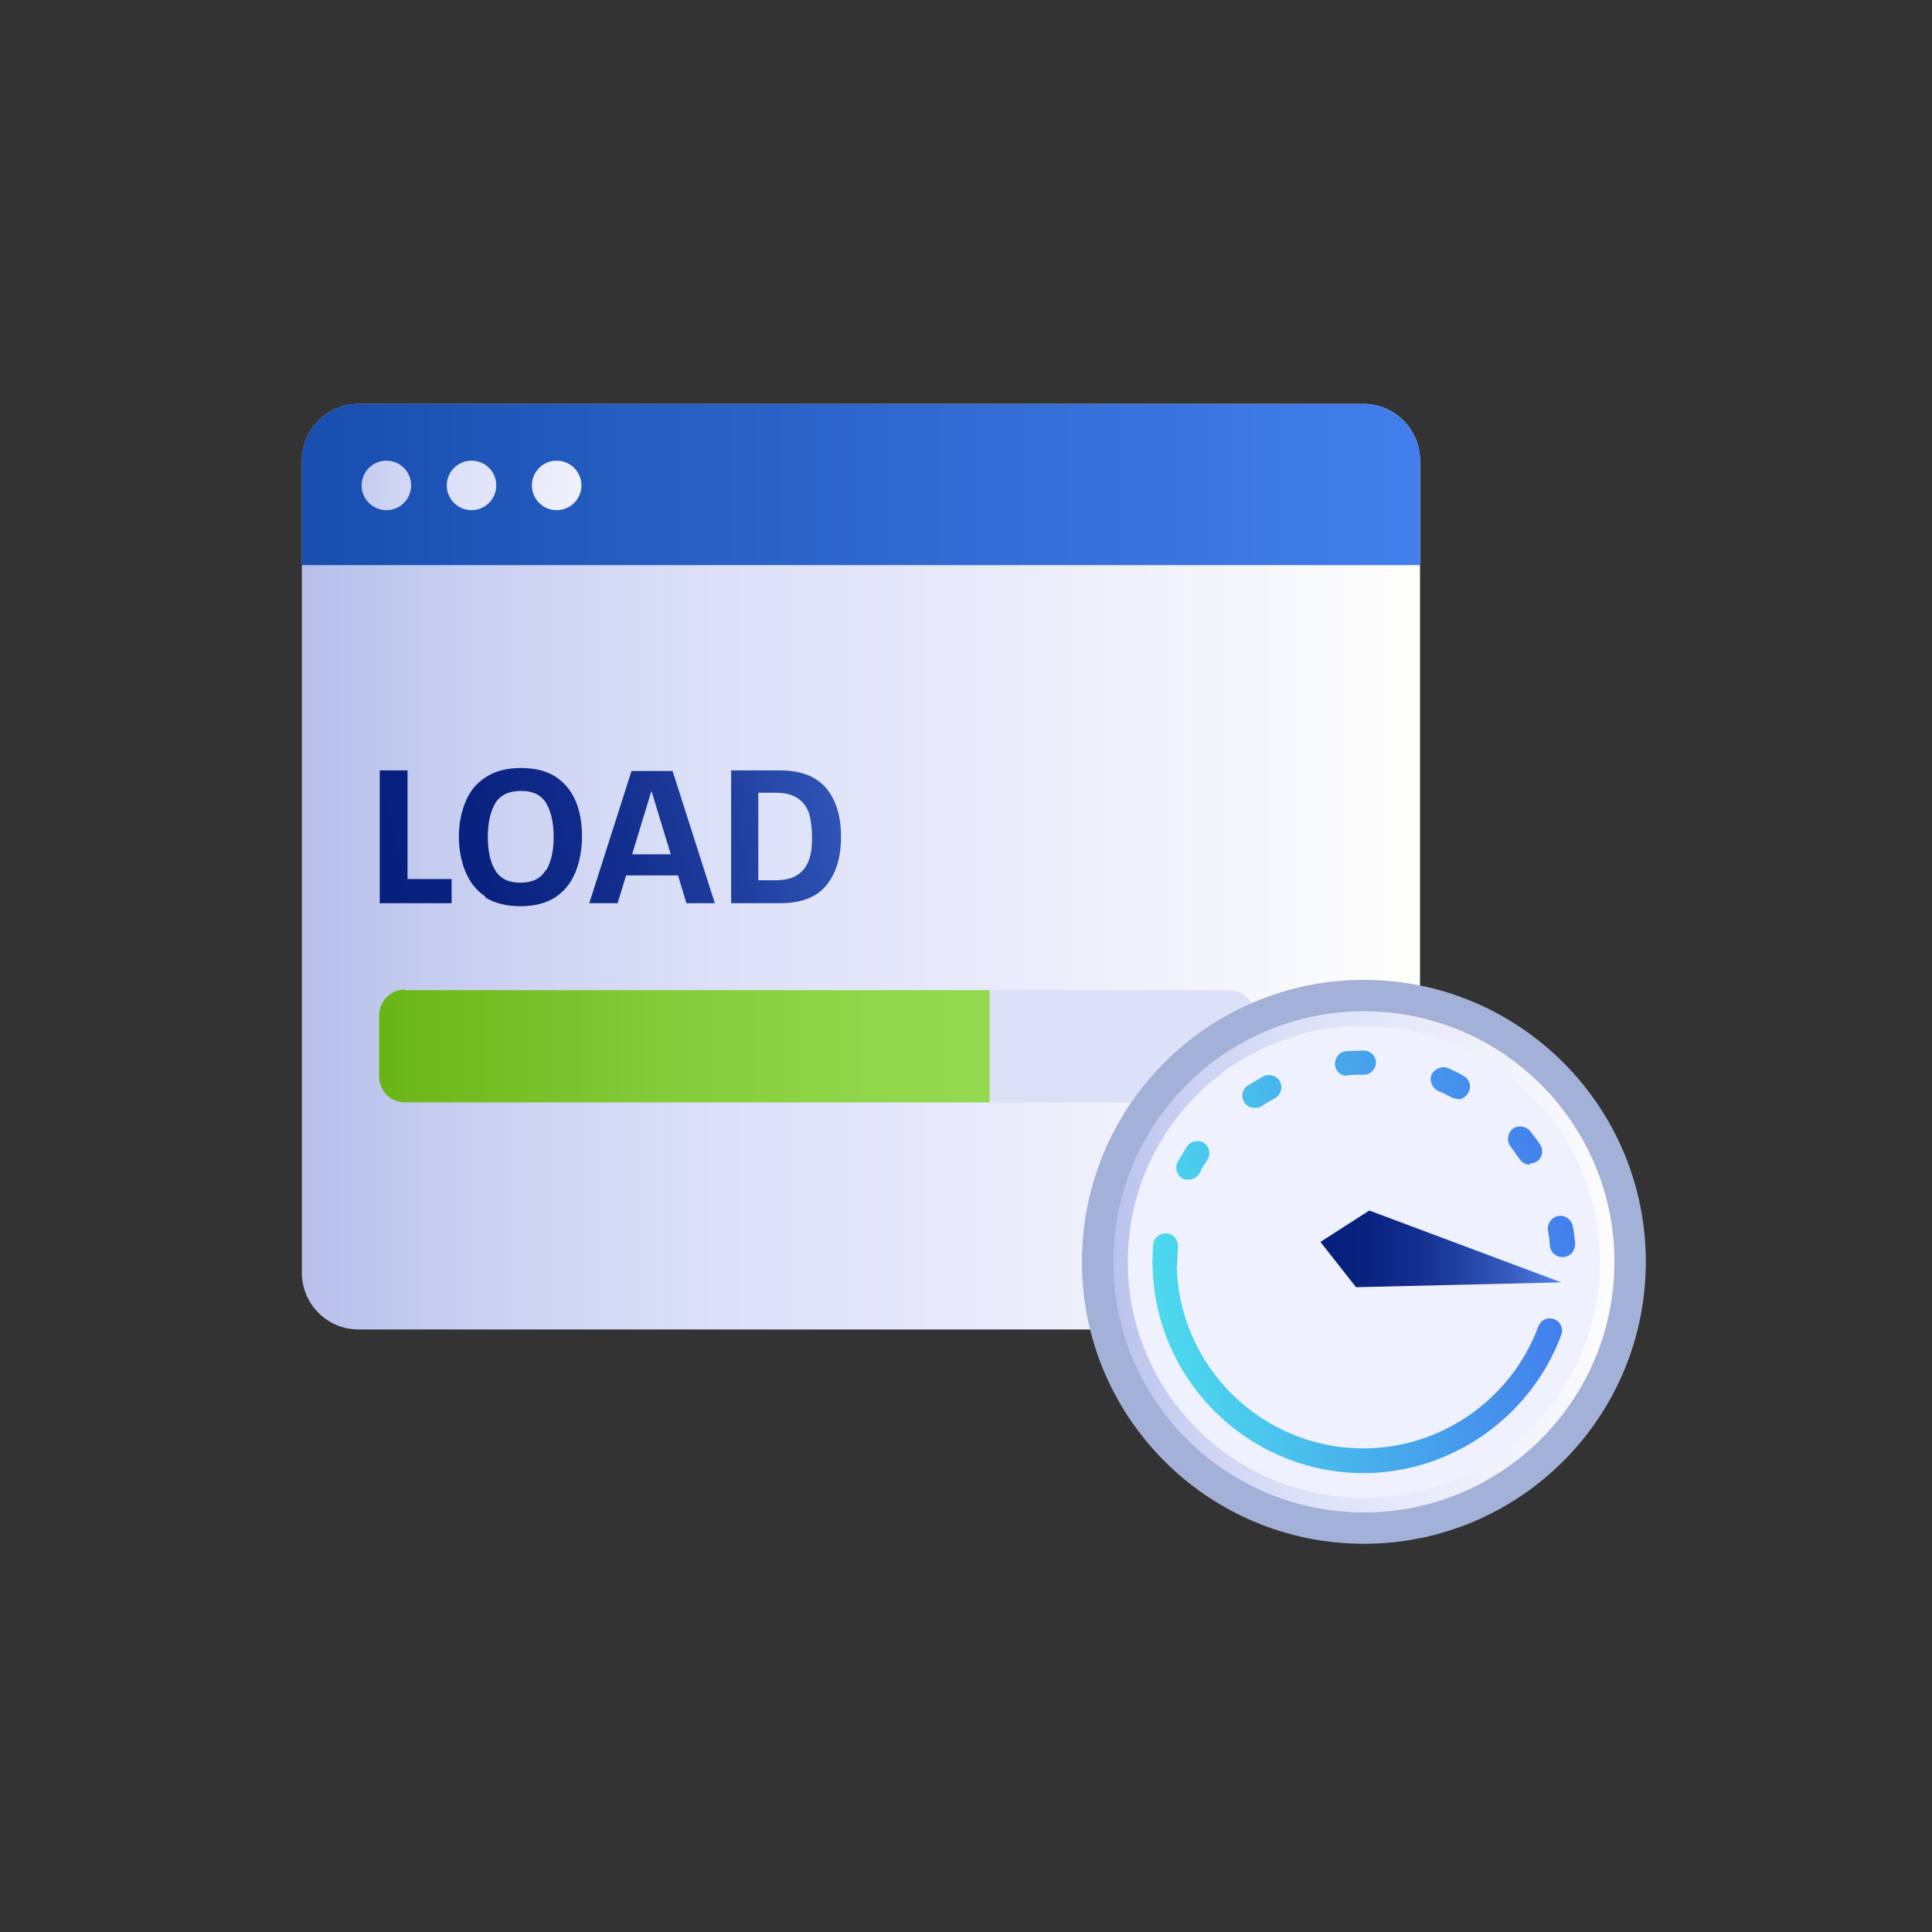
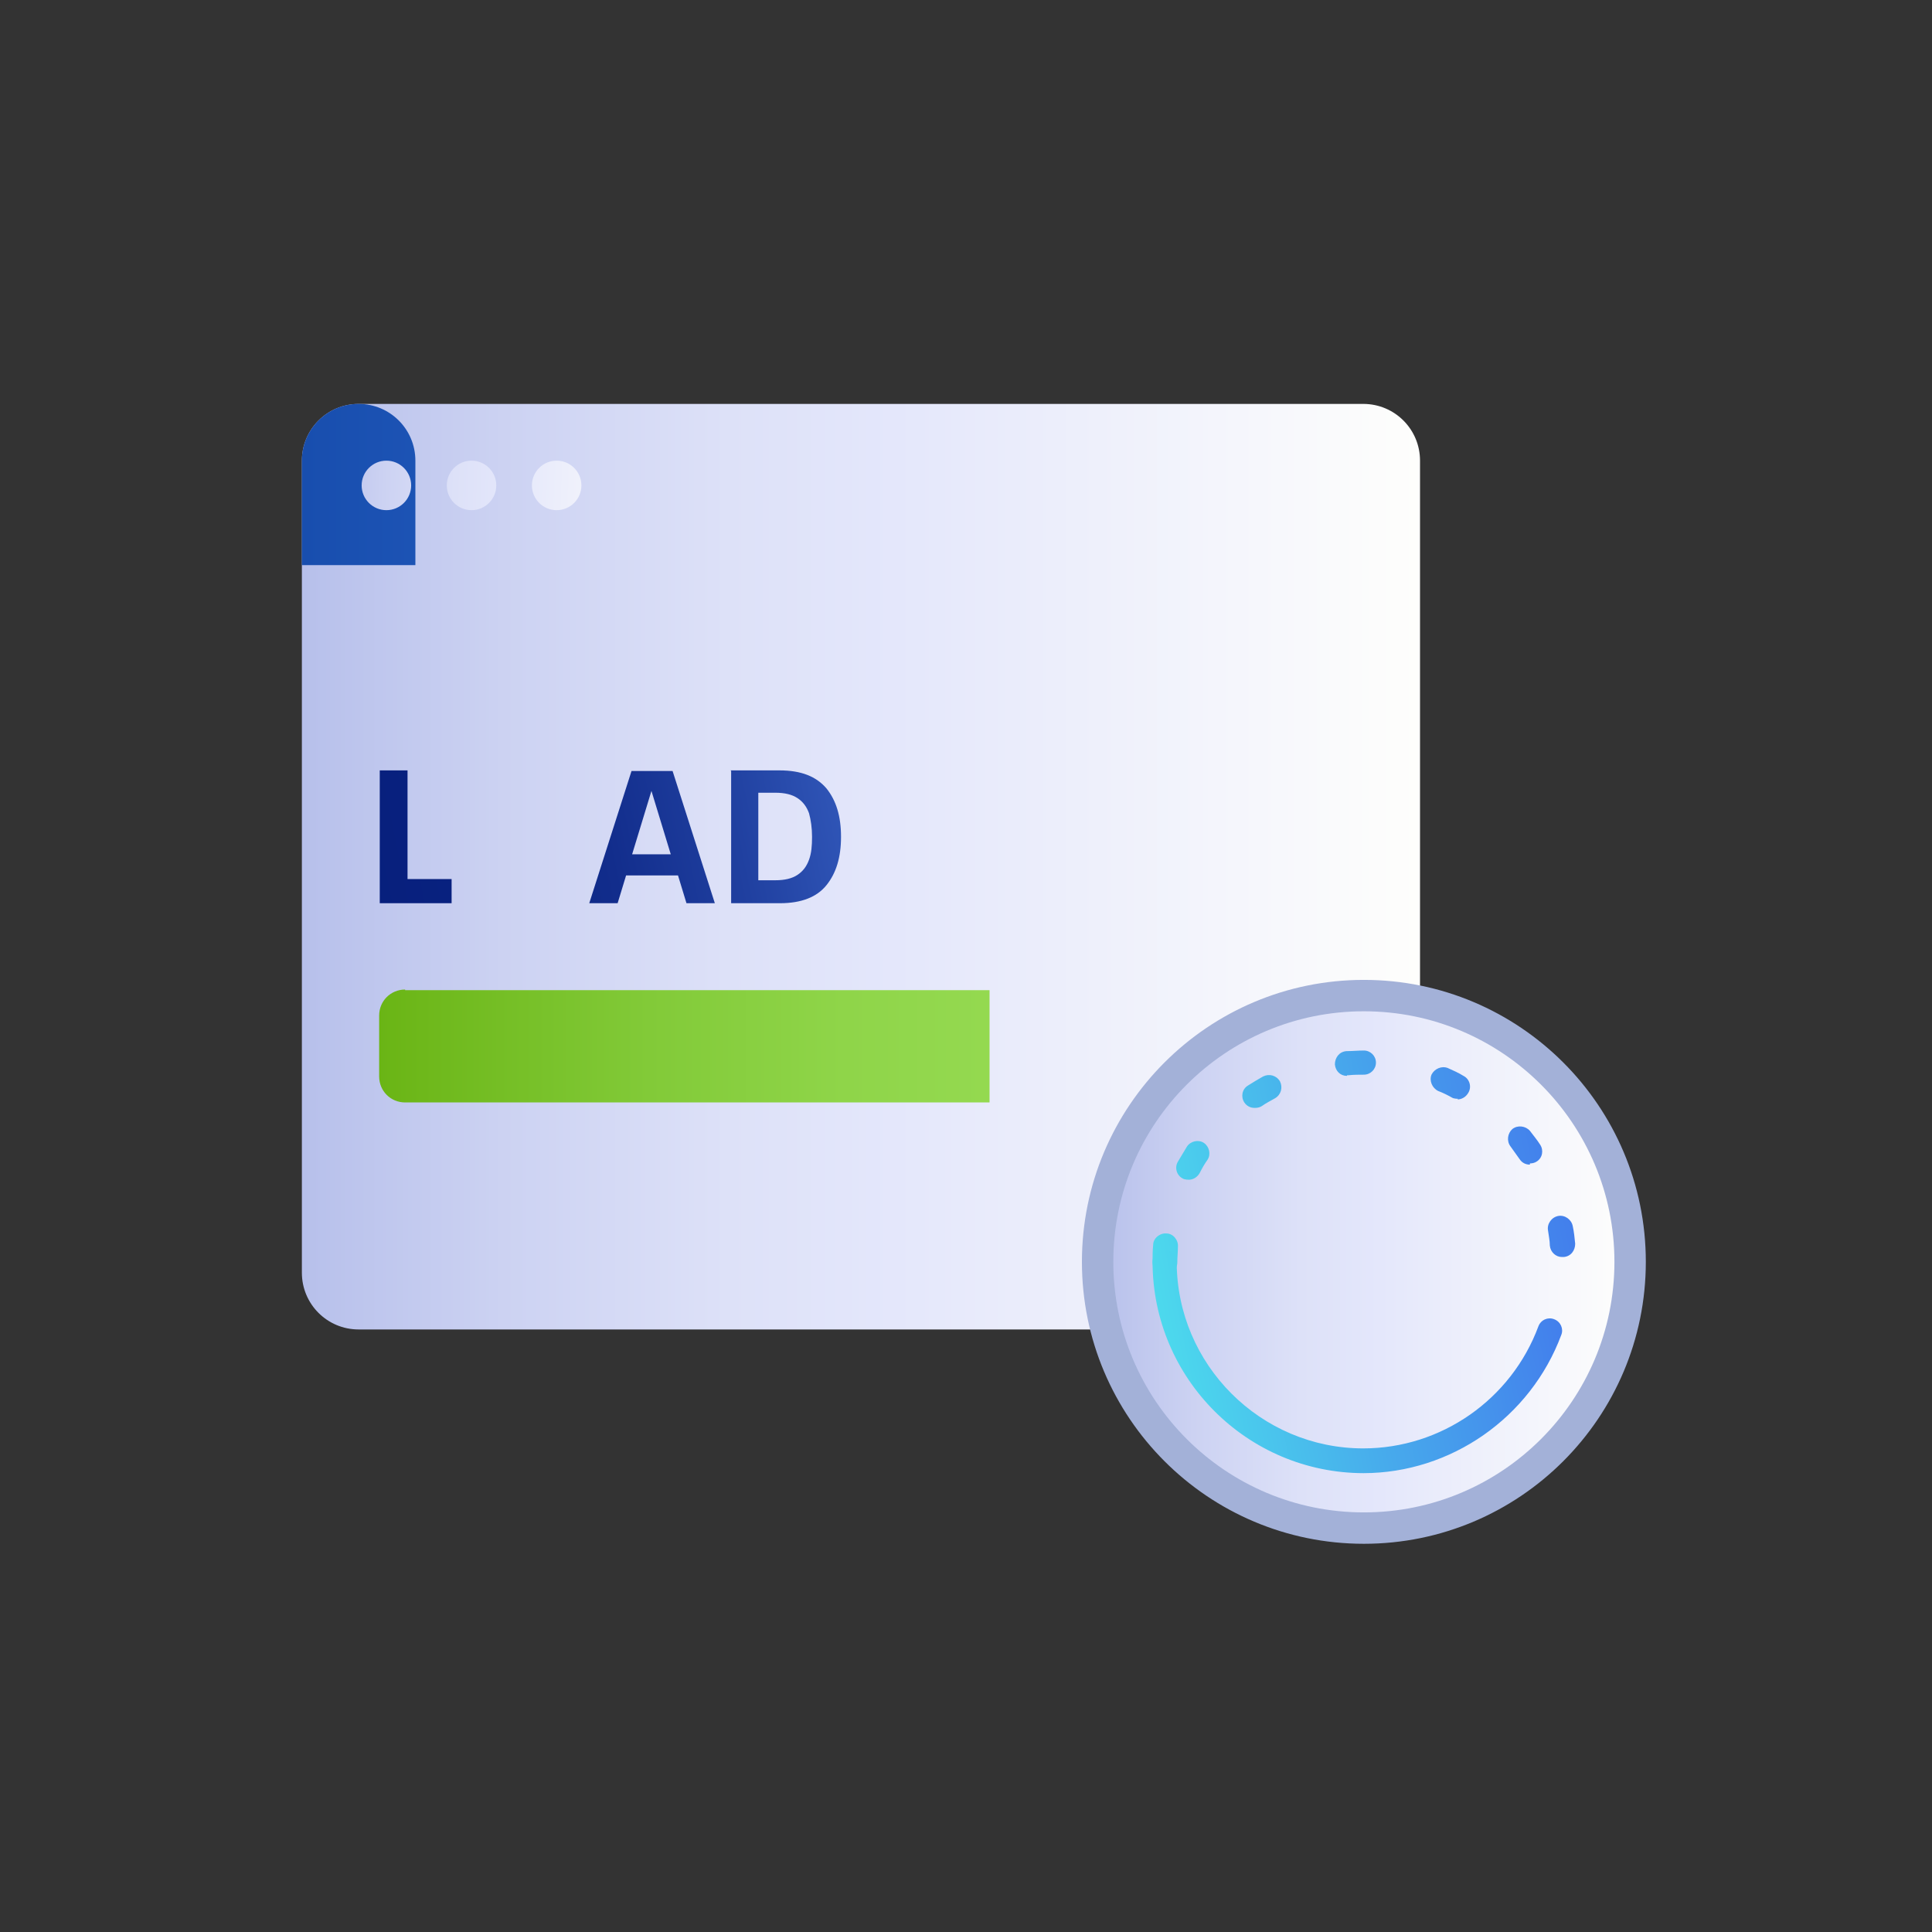
<svg xmlns="http://www.w3.org/2000/svg" xmlns:xlink="http://www.w3.org/1999/xlink" id="Layer_1" width="32" height="32" viewBox="0 0 32 32">
  <rect x="0" y="0" width="32" height="32" fill="#333333" stroke="none" />
  <defs>
    <style>.cls-1{fill:url(#linear-gradient-12);}.cls-1,.cls-2,.cls-3,.cls-4,.cls-5,.cls-6,.cls-7,.cls-8,.cls-9,.cls-10,.cls-11,.cls-12,.cls-13,.cls-14,.cls-15{stroke-width:0px;}.cls-2{fill:url(#linear-gradient);}.cls-3{fill:url(#linear-gradient-6);}.cls-4{fill:url(#linear-gradient-5);}.cls-5{fill:#eff1fe;}.cls-6{fill:url(#linear-gradient-13);}.cls-7{fill:url(#linear-gradient-14);}.cls-8{fill:url(#linear-gradient-2);}.cls-16{fill:url(#linear-gradient-11);stroke:#a3b1d8;stroke-miterlimit:10;stroke-width:.52px;}.cls-9{fill:url(#linear-gradient-7);}.cls-10{fill:url(#linear-gradient-3);}.cls-11{fill:#dde1f8;}.cls-12{fill:url(#linear-gradient-9);}.cls-13{fill:url(#linear-gradient-8);}.cls-14{fill:url(#linear-gradient-10);}.cls-15{fill:url(#linear-gradient-4);}</style>
    <linearGradient id="linear-gradient" x1="5" y1="14.35" x2="23.52" y2="14.35" gradientUnits="userSpaceOnUse">
      <stop offset="0" stop-color="#b7c0eb" />
      <stop offset=".18" stop-color="#ccd2f2" />
      <stop offset=".38" stop-color="#dde1f8" />
      <stop offset=".53" stop-color="#e4e7fb" />
      <stop offset="1" stop-color="#fefefc" />
    </linearGradient>
    <linearGradient id="linear-gradient-2" x1="6.29" y1="17.33" x2="16.4" y2="17.33" gradientUnits="userSpaceOnUse">
      <stop offset="0" stop-color="#6ab515" />
      <stop offset=".07" stop-color="#6eb81b" />
      <stop offset=".44" stop-color="#82ca38" />
      <stop offset=".76" stop-color="#8fd549" />
      <stop offset="1" stop-color="#94d950" />
    </linearGradient>
    <linearGradient id="linear-gradient-3" x1="5" y1="8.02" x2="23.52" y2="8.02" gradientUnits="userSpaceOnUse">
      <stop offset="0" stop-color="#184eae" />
      <stop offset="1" stop-color="#437fec" />
    </linearGradient>
    <linearGradient id="linear-gradient-4" x1="5.31" y1="8" x2="11.13" y2="8.2" xlink:href="#linear-gradient" />
    <linearGradient id="linear-gradient-5" x1="5.32" y1="7.95" x2="11.14" y2="8.15" xlink:href="#linear-gradient" />
    <linearGradient id="linear-gradient-6" x1="5.32" y1="7.91" x2="11.14" y2="8.1" xlink:href="#linear-gradient" />
    <linearGradient id="linear-gradient-7" x1="5.78" y1="14.09" x2="16.65" y2="11.84" gradientUnits="userSpaceOnUse">
      <stop offset="0" stop-color="#071f7c" />
      <stop offset=".19" stop-color="#092280" />
      <stop offset=".38" stop-color="#122d8c" />
      <stop offset=".57" stop-color="#2040a0" />
      <stop offset=".77" stop-color="#335abc" />
      <stop offset=".96" stop-color="#4c7be0" />
      <stop offset="1" stop-color="#5384ea" />
    </linearGradient>
    <linearGradient id="linear-gradient-8" x1="5.86" y1="14.43" x2="16.72" y2="12.18" xlink:href="#linear-gradient-7" />
    <linearGradient id="linear-gradient-9" x1="5.96" y1="14.93" x2="16.82" y2="12.68" xlink:href="#linear-gradient-7" />
    <linearGradient id="linear-gradient-10" x1="6.02" y1="15.22" x2="16.88" y2="12.97" xlink:href="#linear-gradient-7" />
    <linearGradient id="linear-gradient-11" x1="18.18" y1="20.9" x2="27" y2="20.9" xlink:href="#linear-gradient" />
    <linearGradient id="linear-gradient-12" x1="21.87" y1="20.69" x2="25.86" y2="20.69" xlink:href="#linear-gradient-7" />
    <linearGradient id="linear-gradient-13" x1="18.94" y1="20.18" x2="25.72" y2="18.78" gradientUnits="userSpaceOnUse">
      <stop offset="0" stop-color="#4cd9ed" />
      <stop offset=".5" stop-color="#47aaec" />
      <stop offset="1" stop-color="#437fec" />
    </linearGradient>
    <linearGradient id="linear-gradient-14" x1="19.43" y1="22.9" x2="25.79" y2="21.58" xlink:href="#linear-gradient-13" />
  </defs>
  <path class="cls-2" d="m5.94,6.69h16.64c.52,0,.94.42.94.94v14.39H5.94c-.52,0-.94-.42-.94-.94V7.63c0-.52.42-.94.94-.94Z" />
-   <rect class="cls-11" x="6.29" y="16.4" width="14.51" height="1.86" rx=".43" ry=".43" />
  <path class="cls-8" d="m6.71,16.4h9.68v1.86H6.71c-.24,0-.43-.19-.43-.43v-1.01c0-.24.19-.43.43-.43Z" />
-   <path class="cls-10" d="m5.94,6.69h16.64c.52,0,.94.42.94.94v1.73H5v-1.73c0-.52.42-.94.94-.94Z" />
+   <path class="cls-10" d="m5.94,6.69c.52,0,.94.42.94.94v1.73H5v-1.73c0-.52.42-.94.94-.94Z" />
  <circle class="cls-15" cx="6.4" cy="8.04" r=".41" />
  <circle class="cls-4" cx="7.81" cy="8.04" r=".41" />
  <circle class="cls-3" cx="9.22" cy="8.04" r=".41" />
  <path class="cls-9" d="m6.29,12.76h.46v1.8h.73v.4h-1.19v-2.19Z" />
-   <path class="cls-13" d="m8.04,14.85c-.15-.1-.26-.24-.33-.41-.07-.17-.11-.37-.11-.58s.04-.41.11-.58.18-.31.34-.41c.15-.1.35-.15.58-.15s.43.05.58.15c.15.1.26.24.33.41.07.17.1.37.1.58s-.04.42-.11.59c-.07.17-.18.31-.33.41-.15.1-.35.15-.58.15s-.43-.05-.59-.15Zm1.01-.44c.08-.14.12-.32.12-.55s-.04-.41-.12-.55c-.08-.14-.22-.21-.42-.21s-.35.07-.43.21c-.08.14-.12.32-.12.55s.04.42.12.55c.08.14.22.21.42.21s.34-.07.42-.21Z" />
  <path class="cls-12" d="m11.22,14.5h-.85l-.14.46h-.47l.7-2.19h.68l.7,2.19h-.47l-.14-.46Zm-.11-.35l-.32-1.05h0l-.32,1.05h.64Z" />
  <path class="cls-14" d="m12.1,12.76h.81c.36,0,.61.1.78.3.16.2.24.46.24.8s-.08.6-.24.8c-.16.2-.42.3-.77.3h-.81v-2.19Zm.74,1.82c.16,0,.28-.03.37-.09.09-.06.15-.14.19-.25s.05-.23.05-.38-.02-.28-.05-.39c-.04-.11-.1-.19-.19-.25-.09-.06-.21-.09-.37-.09h-.28v1.45h.28Z" />
  <circle class="cls-16" cx="22.59" cy="20.9" r="4.41" />
-   <circle class="cls-5" cx="22.59" cy="20.9" r="3.91" />
-   <polygon class="cls-1" points="22.46 21.32 21.87 20.57 22.68 20.05 25.86 21.24 22.46 21.32" />
  <path class="cls-6" d="m19.29,21.11c-.11,0-.2-.09-.2-.2,0-.1,0-.19.01-.29,0-.11.11-.2.22-.19.11,0,.2.11.19.22,0,.08-.01.17-.01.26,0,.11-.09.2-.2.2Zm6.58-.29c-.1,0-.19-.08-.2-.19,0-.08-.02-.17-.03-.25-.02-.11.06-.22.17-.24.11-.02.22.06.24.17.02.09.03.19.04.29,0,.11-.07.21-.19.22,0,0-.01,0-.02,0Zm-6.18-1.28s-.07,0-.1-.02c-.1-.05-.14-.18-.08-.28.05-.08.1-.17.15-.25.06-.09.19-.12.28-.06.09.06.12.19.06.28-.05.07-.09.14-.13.22-.04.07-.11.11-.18.11Zm5.65-.25c-.07,0-.13-.03-.17-.09-.05-.07-.1-.14-.15-.21-.07-.09-.05-.22.03-.29.09-.07.22-.05.29.03.06.08.12.15.17.23.06.09.04.22-.06.28-.03.02-.07.03-.11.03Zm-4.56-.94c-.07,0-.13-.03-.17-.09-.06-.09-.04-.22.06-.28.08-.05.16-.1.25-.15.1-.05.22-.02.28.08.05.1.02.22-.08.28-.07.04-.15.08-.22.13-.03.02-.07.03-.11.03Zm3.37-.15s-.07,0-.1-.02c-.07-.04-.15-.08-.23-.11-.1-.05-.15-.17-.11-.27.05-.1.17-.15.27-.11.09.04.18.08.26.13.1.05.14.18.08.28-.04.07-.11.11-.18.11Zm-1.84-.38c-.11,0-.19-.08-.2-.19,0-.11.07-.21.19-.22.1,0,.19-.01.29-.01h0c.11,0,.2.09.2.2,0,.11-.09.2-.2.2-.08,0-.17,0-.26.01,0,0-.01,0-.02,0Z" />
  <path class="cls-7" d="m22.59,24.4c-1.93,0-3.5-1.57-3.5-3.5,0-.11.09-.2.2-.2s.2.09.2.2c0,1.7,1.39,3.09,3.09,3.09,1.29,0,2.45-.81,2.9-2.02.04-.11.16-.16.26-.12.11.04.16.16.12.26-.51,1.37-1.83,2.29-3.28,2.29Z" />
</svg>